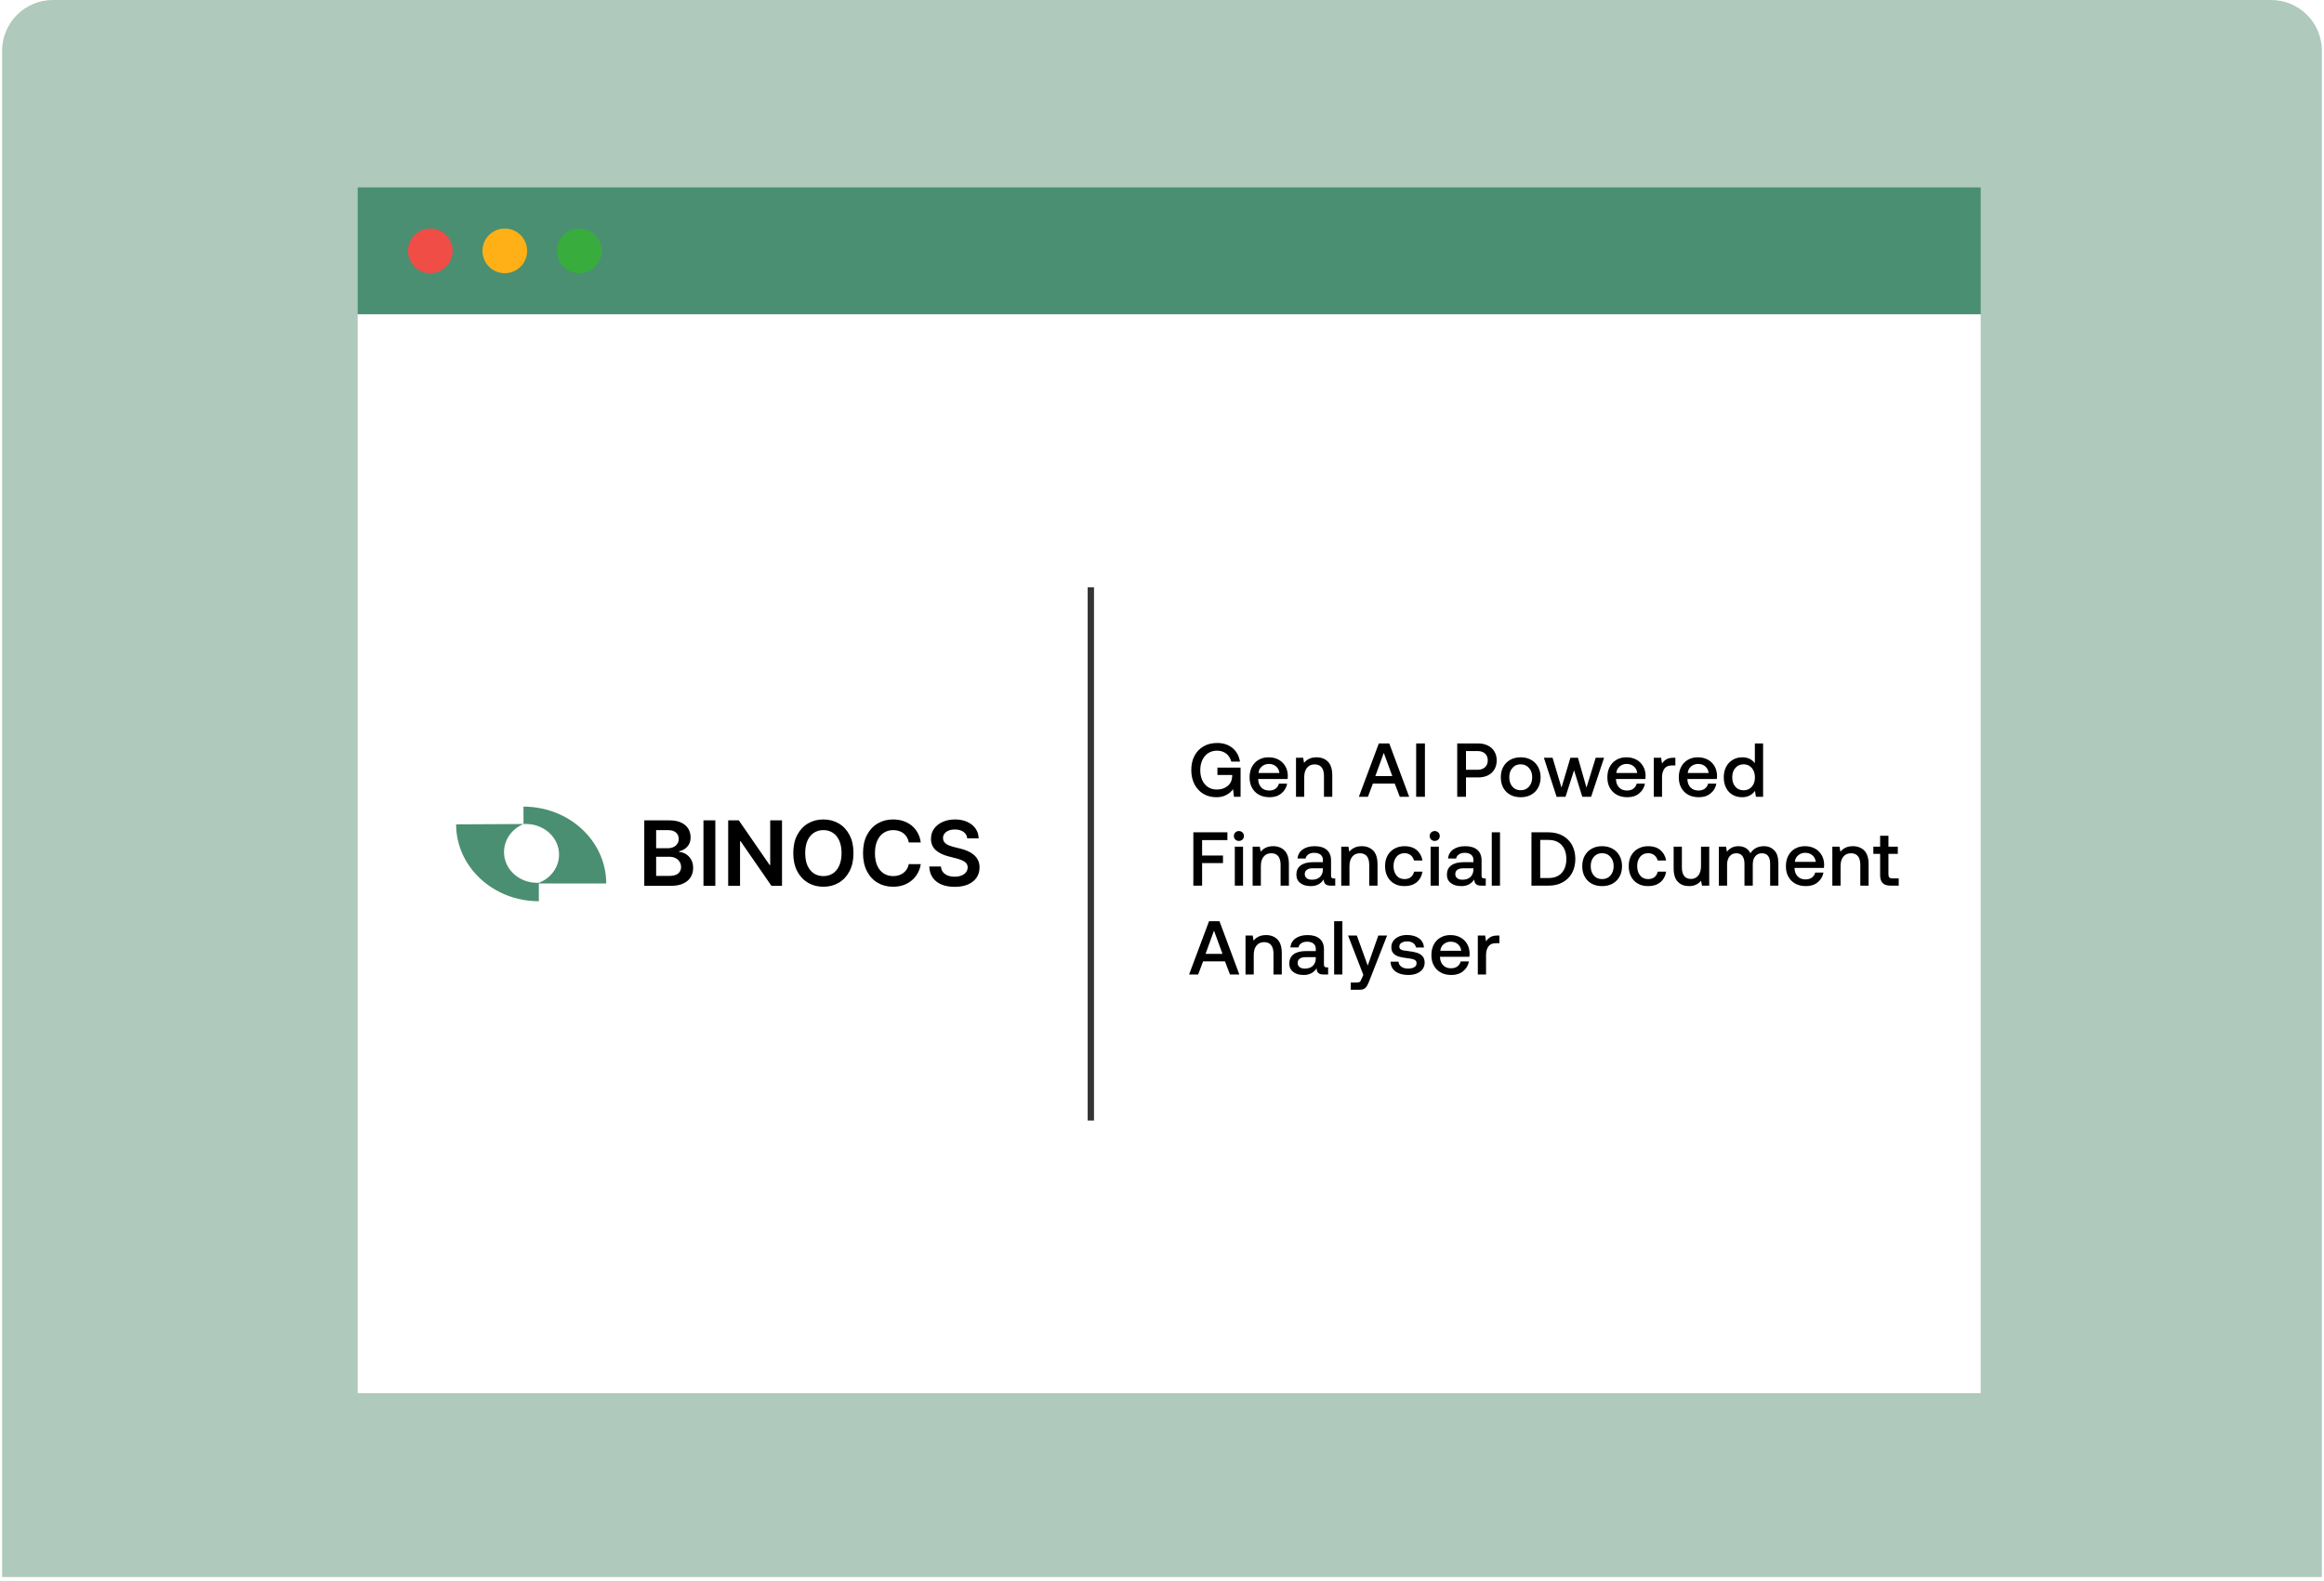
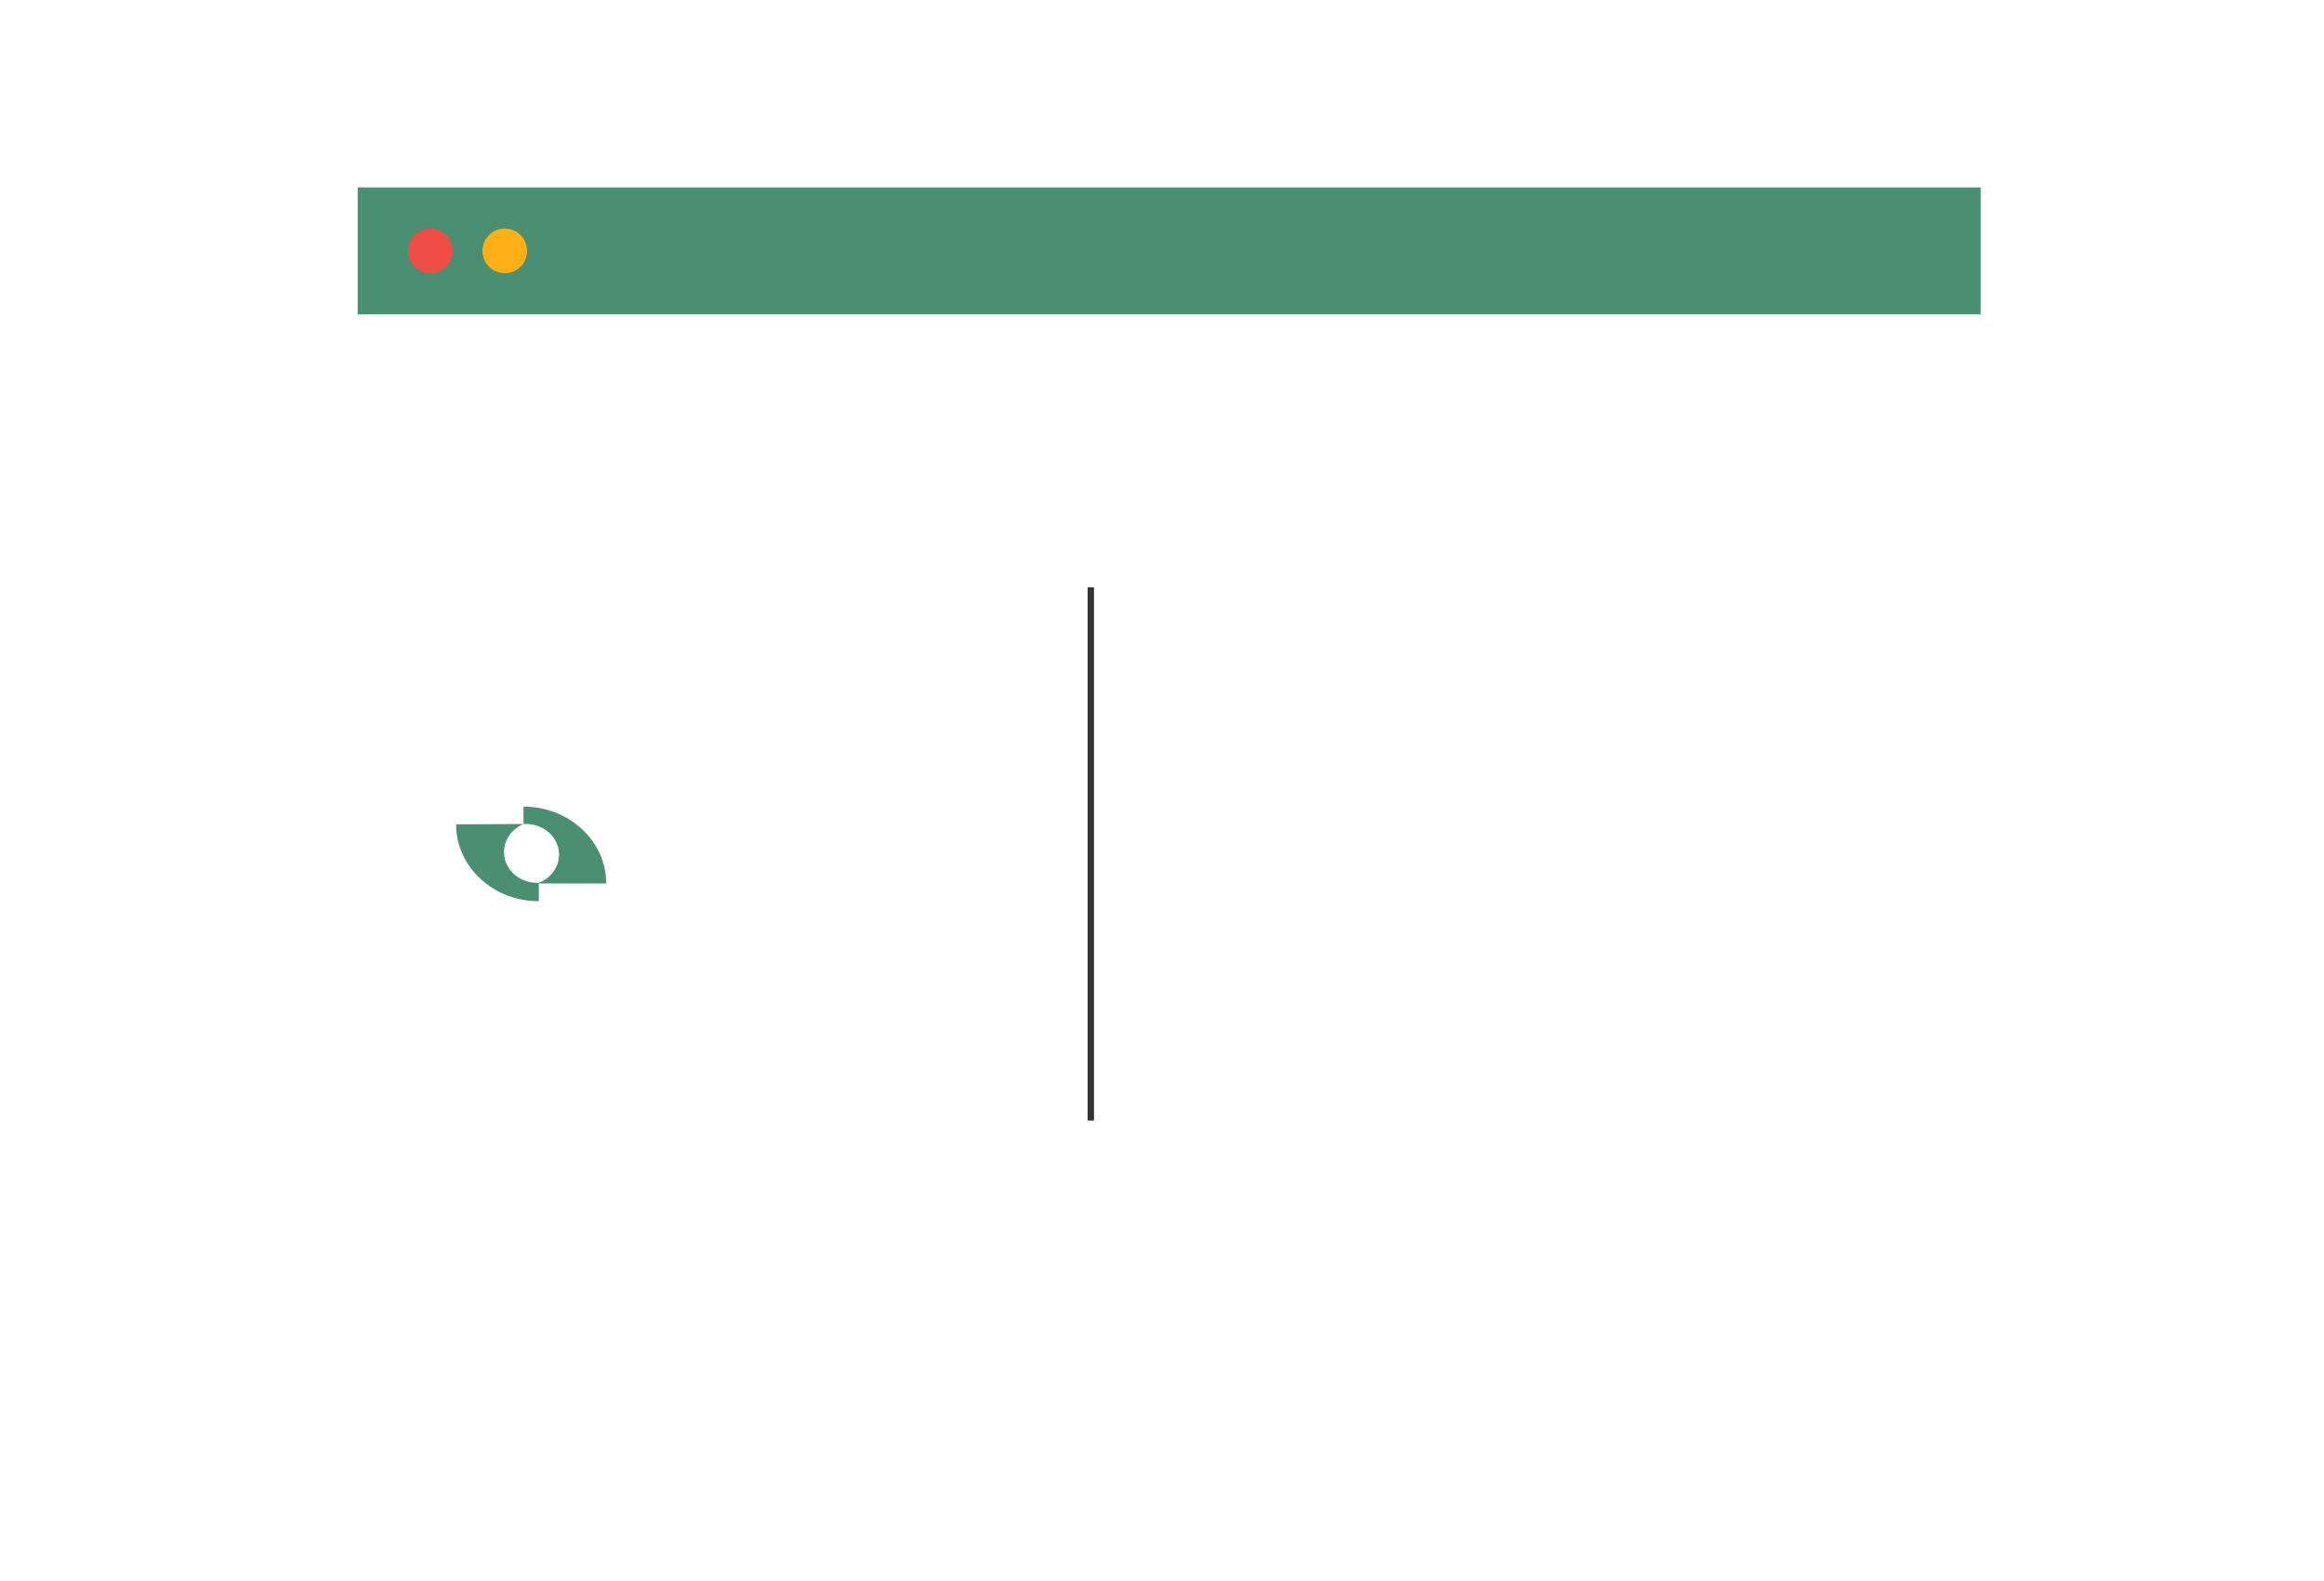
<svg xmlns="http://www.w3.org/2000/svg" width="366" height="249" viewBox="0 0 366 249" fill="none">
  <g clipPath="url(#clip0_9658_50543)">
-     <path d="M0.332 8C0.332 3.582 3.914 0 8.332 0H357.665C362.084 0 365.665 3.582 365.665 8V248.4H0.332V8Z" fill="#AFC9BC" />
    <g filter="url(#filter0_d_9658_50543)">
      <rect width="255.6" height="19.995" transform="translate(56.332 29.52)" fill="#4B8F72" />
      <circle cx="67.771" cy="39.517" r="3.517" fill="#EF4D46" />
      <circle cx="79.498" cy="39.517" r="3.517" fill="#FFB016" />
-       <circle cx="91.221" cy="39.517" r="3.517" fill="#38AD3D" />
-       <rect width="255.6" height="169.92" transform="translate(56.332 49.516)" fill="white" />
      <g clipPath="url(#clip1_9658_50543)">
        <path d="M82.444 129.79C82.562 129.79 82.68 129.79 82.856 129.79C85.686 129.79 88.044 131.927 88.044 134.612C88.044 136.585 86.748 138.338 84.861 139.051C84.743 139.051 84.684 139.051 84.566 139.051C81.736 139.051 79.378 136.914 79.378 134.229C79.378 132.256 80.616 130.558 82.444 129.79L71.832 129.845C71.832 136.53 77.668 141.955 84.861 141.955V139.16H95.473C95.473 132.475 89.636 127.051 82.444 127.051V129.79Z" fill="#4B8F72" />
-         <path d="M101.465 139.531V129.215H105.414C106.159 129.215 106.779 129.333 107.273 129.568C107.77 129.8 108.141 130.117 108.386 130.52C108.634 130.923 108.759 131.38 108.759 131.89C108.759 132.31 108.678 132.669 108.517 132.968C108.356 133.263 108.139 133.503 107.867 133.688C107.595 133.873 107.291 134.006 106.955 134.086V134.187C107.321 134.207 107.672 134.319 108.008 134.524C108.347 134.726 108.624 135.011 108.839 135.381C109.054 135.75 109.161 136.197 109.161 136.72C109.161 137.254 109.032 137.735 108.774 138.161C108.515 138.584 108.126 138.918 107.605 139.163C107.085 139.409 106.43 139.531 105.641 139.531H101.465ZM103.334 137.97H105.343C106.022 137.97 106.51 137.84 106.809 137.582C107.111 137.32 107.262 136.984 107.262 136.574C107.262 136.269 107.187 135.993 107.036 135.748C106.885 135.5 106.67 135.305 106.391 135.164C106.112 135.02 105.78 134.947 105.394 134.947H103.334V137.97ZM103.334 133.603H105.182C105.505 133.603 105.795 133.544 106.054 133.426C106.312 133.305 106.515 133.136 106.663 132.918C106.814 132.696 106.89 132.434 106.89 132.132C106.89 131.732 106.749 131.403 106.467 131.144C106.188 130.886 105.773 130.757 105.222 130.757H103.334V133.603ZM112.656 129.215V139.531H110.787V129.215H112.656ZM123.157 129.215V139.531H121.495L116.634 132.504H116.548V139.531H114.68V129.215H116.352L121.208 136.247H121.298V129.215H123.157ZM134.411 134.373C134.411 135.485 134.203 136.437 133.787 137.229C133.374 138.018 132.809 138.623 132.094 139.043C131.382 139.462 130.574 139.672 129.671 139.672C128.768 139.672 127.959 139.462 127.243 139.043C126.531 138.619 125.967 138.013 125.551 137.224C125.138 136.432 124.931 135.481 124.931 134.373C124.931 133.262 125.138 132.311 125.551 131.522C125.967 130.73 126.531 130.124 127.243 129.704C127.959 129.284 128.768 129.074 129.671 129.074C130.574 129.074 131.382 129.284 132.094 129.704C132.809 130.124 133.374 130.73 133.787 131.522C134.203 132.311 134.411 133.262 134.411 134.373ZM132.533 134.373C132.533 133.591 132.41 132.931 132.164 132.394C131.923 131.853 131.587 131.445 131.157 131.17C130.727 130.891 130.232 130.752 129.671 130.752C129.11 130.752 128.615 130.891 128.185 131.17C127.755 131.445 127.418 131.853 127.173 132.394C126.931 132.931 126.81 133.591 126.81 134.373C126.81 135.156 126.931 135.817 127.173 136.358C127.418 136.895 127.755 137.303 128.185 137.582C128.615 137.857 129.11 137.995 129.671 137.995C130.232 137.995 130.727 137.857 131.157 137.582C131.587 137.303 131.923 136.895 132.164 136.358C132.41 135.817 132.533 135.156 132.533 134.373ZM145.008 132.696H143.124C143.07 132.387 142.971 132.113 142.827 131.875C142.683 131.633 142.503 131.428 142.288 131.26C142.073 131.092 141.828 130.966 141.553 130.883C141.28 130.795 140.986 130.752 140.671 130.752C140.11 130.752 139.613 130.893 139.18 131.175C138.746 131.453 138.408 131.863 138.163 132.404C137.917 132.941 137.795 133.597 137.795 134.373C137.795 135.162 137.917 135.827 138.163 136.368C138.411 136.905 138.75 137.311 139.18 137.587C139.613 137.859 140.108 137.995 140.666 137.995C140.975 137.995 141.264 137.955 141.533 137.874C141.804 137.79 142.048 137.667 142.262 137.506C142.481 137.345 142.664 137.147 142.811 136.912C142.963 136.677 143.067 136.408 143.124 136.106L145.008 136.116C144.937 136.606 144.784 137.066 144.55 137.496C144.318 137.926 144.014 138.305 143.638 138.635C143.262 138.96 142.822 139.216 142.318 139.4C141.814 139.582 141.255 139.672 140.641 139.672C139.734 139.672 138.925 139.462 138.213 139.043C137.501 138.623 136.94 138.017 136.53 137.224C136.121 136.432 135.916 135.481 135.916 134.373C135.916 133.262 136.122 132.311 136.535 131.522C136.949 130.73 137.511 130.124 138.223 129.704C138.935 129.284 139.741 129.074 140.641 129.074C141.215 129.074 141.749 129.155 142.242 129.316C142.736 129.477 143.176 129.714 143.562 130.026C143.949 130.335 144.266 130.715 144.514 131.165C144.766 131.611 144.931 132.122 145.008 132.696ZM152.326 132.051C152.278 131.611 152.08 131.269 151.731 131.024C151.385 130.778 150.935 130.656 150.381 130.656C149.992 130.656 149.657 130.715 149.379 130.832C149.1 130.95 148.887 131.109 148.739 131.311C148.591 131.512 148.516 131.742 148.512 132.001C148.512 132.216 148.561 132.402 148.658 132.56C148.759 132.718 148.895 132.852 149.066 132.963C149.238 133.07 149.427 133.161 149.635 133.235C149.844 133.309 150.054 133.371 150.265 133.421L151.232 133.663C151.622 133.754 151.996 133.876 152.356 134.031C152.718 134.185 153.043 134.38 153.328 134.615C153.616 134.85 153.845 135.134 154.013 135.466C154.181 135.799 154.265 136.188 154.265 136.635C154.265 137.239 154.11 137.772 153.801 138.232C153.492 138.688 153.046 139.046 152.462 139.305C151.881 139.56 151.177 139.687 150.351 139.687C149.548 139.687 148.852 139.563 148.261 139.315C147.673 139.066 147.213 138.703 146.881 138.227C146.551 137.75 146.374 137.169 146.346 136.484H148.185C148.212 136.843 148.323 137.142 148.517 137.38C148.712 137.619 148.966 137.797 149.278 137.914C149.593 138.032 149.946 138.091 150.336 138.091C150.742 138.091 151.098 138.03 151.404 137.909C151.713 137.785 151.955 137.614 152.129 137.395C152.304 137.174 152.392 136.915 152.396 136.62C152.392 136.351 152.314 136.129 152.159 135.955C152.005 135.777 151.788 135.629 151.509 135.512C151.234 135.391 150.912 135.283 150.543 135.189L149.369 134.887C148.519 134.669 147.848 134.338 147.354 133.895C146.863 133.448 146.618 132.855 146.618 132.117C146.618 131.509 146.783 130.977 147.112 130.52C147.444 130.063 147.896 129.709 148.467 129.457C149.038 129.202 149.684 129.074 150.406 129.074C151.138 129.074 151.78 129.202 152.33 129.457C152.885 129.709 153.319 130.06 153.635 130.51C153.951 130.956 154.113 131.47 154.124 132.051H152.326Z" fill="black" />
      </g>
      <line x1="171.793" y1="92.5" x2="171.793" y2="176.5" stroke="#343434" strokeWidth="1.25" />
-       <path d="M188.104 119.068C188.44 118.42 188.908 117.928 189.532 117.568C190.144 117.208 190.864 117.028 191.692 117.028C192.652 117.028 193.456 117.292 194.104 117.82C194.74 118.348 195.136 119.068 195.28 119.956H193.912C193.768 119.428 193.504 119.008 193.108 118.696C192.712 118.396 192.232 118.24 191.656 118.24C191.128 118.24 190.66 118.372 190.264 118.636C189.868 118.9 189.568 119.26 189.352 119.716C189.136 120.172 189.028 120.7 189.028 121.3C189.028 121.9 189.124 122.44 189.34 122.896C189.556 123.352 189.856 123.712 190.252 123.976C190.648 124.24 191.116 124.36 191.644 124.36C192.316 124.36 192.868 124.18 193.324 123.808C193.78 123.448 194.02 122.932 194.056 122.272V122.068H191.728V120.904H195.376V125.5H194.332L194.188 124.3C193.948 124.66 193.6 124.96 193.156 125.2C192.712 125.452 192.184 125.572 191.584 125.572C190.804 125.572 190.12 125.404 189.52 125.044C188.92 124.684 188.452 124.18 188.116 123.532C187.78 122.884 187.612 122.14 187.612 121.3C187.612 120.46 187.768 119.716 188.104 119.068ZM197.165 120.784C197.417 120.304 197.765 119.944 198.221 119.68C198.677 119.416 199.193 119.284 199.781 119.284C200.369 119.284 200.885 119.404 201.341 119.644C201.797 119.884 202.145 120.232 202.409 120.664C202.673 121.108 202.805 121.624 202.817 122.212C202.817 122.38 202.805 122.536 202.781 122.704H198.149V122.776C198.173 123.316 198.341 123.736 198.653 124.048C198.953 124.36 199.361 124.516 199.865 124.516C200.261 124.516 200.597 124.432 200.873 124.24C201.137 124.048 201.317 123.784 201.413 123.436H202.709C202.589 124.06 202.289 124.576 201.797 124.972C201.305 125.38 200.693 125.572 199.961 125.572C199.313 125.572 198.761 125.452 198.281 125.188C197.801 124.924 197.441 124.564 197.177 124.084C196.913 123.616 196.793 123.064 196.793 122.44C196.793 121.816 196.913 121.264 197.165 120.784ZM201.497 121.756C201.437 121.312 201.257 120.964 200.957 120.712C200.657 120.46 200.285 120.328 199.829 120.328C199.397 120.328 199.037 120.46 198.725 120.724C198.413 120.988 198.245 121.324 198.197 121.756H201.497ZM209.12 119.956C209.576 120.412 209.816 121.132 209.816 122.116V125.5H208.508V122.188C208.508 121.612 208.376 121.168 208.136 120.856C207.884 120.556 207.524 120.4 207.044 120.4C206.528 120.4 206.12 120.58 205.832 120.94C205.544 121.3 205.4 121.78 205.4 122.404V125.5H204.104V119.356H205.232L205.376 120.16C205.832 119.584 206.492 119.284 207.344 119.284C208.064 119.284 208.664 119.512 209.12 119.956ZM214.005 125.5L217.149 117.1H218.793L221.925 125.5H220.449L219.657 123.424H216.213L215.433 125.5H214.005ZM216.597 122.248H219.273L217.929 118.588L216.597 122.248ZM223.027 117.1H224.407V125.5H223.027V117.1ZM232.807 117.1C233.383 117.1 233.887 117.22 234.331 117.436C234.763 117.652 235.111 117.964 235.351 118.372C235.591 118.78 235.711 119.248 235.711 119.776C235.711 120.316 235.591 120.784 235.351 121.192C235.111 121.6 234.763 121.912 234.331 122.128C233.887 122.344 233.383 122.452 232.807 122.452H230.875V125.5H229.495V117.1H232.807ZM230.875 121.252H232.687C233.179 121.252 233.575 121.12 233.863 120.856C234.151 120.592 234.307 120.232 234.307 119.776C234.307 119.32 234.163 118.96 233.875 118.696C233.587 118.432 233.191 118.3 232.699 118.3H230.875V121.252ZM237.847 125.188C237.367 124.924 237.007 124.564 236.743 124.084C236.479 123.604 236.359 123.052 236.359 122.428C236.359 121.816 236.479 121.276 236.743 120.796C237.007 120.316 237.367 119.944 237.847 119.68C238.327 119.416 238.867 119.284 239.491 119.284C240.103 119.284 240.643 119.416 241.123 119.68C241.603 119.944 241.963 120.316 242.227 120.796C242.491 121.276 242.623 121.816 242.623 122.428C242.623 123.052 242.491 123.604 242.227 124.084C241.963 124.564 241.603 124.924 241.123 125.188C240.643 125.452 240.103 125.572 239.491 125.572C238.867 125.572 238.327 125.452 237.847 125.188ZM240.799 123.904C241.135 123.52 241.303 123.028 241.303 122.428C241.303 121.828 241.135 121.348 240.799 120.964C240.463 120.58 240.031 120.388 239.491 120.388C238.939 120.388 238.507 120.58 238.183 120.964C237.847 121.348 237.691 121.828 237.691 122.428C237.691 123.028 237.847 123.52 238.183 123.904C238.507 124.288 238.939 124.468 239.491 124.468C240.031 124.468 240.463 124.288 240.799 123.904ZM243.142 119.356H244.51L245.914 124.06L247.318 119.356H248.506L249.85 124.06L251.302 119.356H252.622L250.582 125.5H249.19L247.894 121.324L246.55 125.5L245.146 125.512L243.142 119.356ZM253.512 120.784C253.764 120.304 254.112 119.944 254.568 119.68C255.024 119.416 255.54 119.284 256.128 119.284C256.716 119.284 257.232 119.404 257.688 119.644C258.144 119.884 258.492 120.232 258.756 120.664C259.02 121.108 259.152 121.624 259.164 122.212C259.164 122.38 259.152 122.536 259.128 122.704H254.496V122.776C254.52 123.316 254.688 123.736 255 124.048C255.3 124.36 255.708 124.516 256.212 124.516C256.608 124.516 256.944 124.432 257.22 124.24C257.484 124.048 257.664 123.784 257.76 123.436H259.056C258.936 124.06 258.636 124.576 258.144 124.972C257.652 125.38 257.04 125.572 256.308 125.572C255.66 125.572 255.108 125.452 254.628 125.188C254.148 124.924 253.788 124.564 253.524 124.084C253.26 123.616 253.14 123.064 253.14 122.44C253.14 121.816 253.26 121.264 253.512 120.784ZM257.844 121.756C257.784 121.312 257.604 120.964 257.304 120.712C257.004 120.46 256.632 120.328 256.176 120.328C255.744 120.328 255.384 120.46 255.072 120.724C254.76 120.988 254.592 121.324 254.544 121.756H257.844ZM263.848 119.356V120.568H263.272C262.732 120.568 262.348 120.748 262.108 121.096C261.868 121.444 261.748 121.888 261.748 122.416V125.5H260.452V119.356H261.604L261.748 120.28C261.916 119.992 262.144 119.776 262.432 119.608C262.708 119.44 263.08 119.356 263.56 119.356H263.848ZM264.762 120.784C265.014 120.304 265.362 119.944 265.818 119.68C266.274 119.416 266.79 119.284 267.378 119.284C267.966 119.284 268.482 119.404 268.938 119.644C269.394 119.884 269.742 120.232 270.006 120.664C270.27 121.108 270.402 121.624 270.414 122.212C270.414 122.38 270.402 122.536 270.378 122.704H265.746V122.776C265.77 123.316 265.938 123.736 266.25 124.048C266.55 124.36 266.958 124.516 267.462 124.516C267.858 124.516 268.194 124.432 268.47 124.24C268.734 124.048 268.914 123.784 269.01 123.436H270.306C270.186 124.06 269.886 124.576 269.394 124.972C268.902 125.38 268.29 125.572 267.558 125.572C266.91 125.572 266.358 125.452 265.878 125.188C265.398 124.924 265.038 124.564 264.774 124.084C264.51 123.616 264.39 123.064 264.39 122.44C264.39 121.816 264.51 121.264 264.762 120.784ZM269.094 121.756C269.034 121.312 268.854 120.964 268.554 120.712C268.254 120.46 267.882 120.328 267.426 120.328C266.994 120.328 266.634 120.46 266.322 120.724C266.01 120.988 265.842 121.324 265.794 121.756H269.094ZM277.665 117.1V125.5H276.537L276.381 124.576C275.889 125.248 275.217 125.572 274.377 125.572C273.813 125.572 273.309 125.452 272.877 125.2C272.433 124.948 272.085 124.588 271.845 124.108C271.593 123.628 271.473 123.076 271.473 122.428C271.473 121.804 271.593 121.264 271.845 120.784C272.097 120.304 272.445 119.944 272.889 119.68C273.321 119.416 273.825 119.284 274.377 119.284C274.821 119.284 275.217 119.368 275.553 119.536C275.889 119.704 276.153 119.92 276.369 120.208V117.1H277.665ZM275.889 123.916C276.213 123.544 276.381 123.052 276.381 122.452C276.381 121.84 276.213 121.348 275.889 120.964C275.553 120.58 275.121 120.388 274.593 120.388C274.053 120.388 273.621 120.58 273.297 120.964C272.961 121.348 272.805 121.828 272.805 122.428C272.805 123.04 272.961 123.532 273.297 123.916C273.621 124.3 274.053 124.48 274.593 124.48C275.121 124.48 275.553 124.3 275.889 123.916ZM187.936 131.1H193.3V132.324H189.316V134.76H192.604V135.948H189.316V139.5H187.936V131.1ZM195.678 131.124C195.822 131.268 195.906 131.46 195.906 131.676C195.906 131.904 195.822 132.096 195.678 132.24C195.522 132.384 195.33 132.456 195.114 132.456C194.886 132.456 194.694 132.384 194.55 132.24C194.394 132.096 194.322 131.904 194.322 131.676C194.322 131.46 194.394 131.268 194.55 131.124C194.694 130.98 194.886 130.896 195.114 130.896C195.33 130.896 195.522 130.98 195.678 131.124ZM194.466 133.356H195.762V139.5H194.466V133.356ZM202.288 133.956C202.744 134.412 202.984 135.132 202.984 136.116V139.5H201.676V136.188C201.676 135.612 201.544 135.168 201.304 134.856C201.052 134.556 200.692 134.4 200.212 134.4C199.696 134.4 199.288 134.58 199 134.94C198.712 135.3 198.568 135.78 198.568 136.404V139.5H197.272V133.356H198.4L198.544 134.16C199 133.584 199.66 133.284 200.512 133.284C201.232 133.284 201.832 133.512 202.288 133.956ZM210.283 138.372V139.5H209.599C209.191 139.5 208.903 139.416 208.735 139.248C208.555 139.08 208.471 138.84 208.471 138.516C208.003 139.224 207.331 139.572 206.443 139.572C205.747 139.572 205.195 139.416 204.787 139.092C204.367 138.78 204.163 138.336 204.163 137.772C204.163 137.148 204.379 136.656 204.835 136.32C205.279 135.984 205.927 135.804 206.791 135.804H208.339V135.432C208.339 135.096 208.219 134.82 207.979 134.628C207.739 134.436 207.403 134.328 206.983 134.328C206.599 134.328 206.287 134.412 206.047 134.58C205.807 134.748 205.663 134.964 205.615 135.228H204.343C204.403 134.616 204.679 134.136 205.159 133.8C205.639 133.464 206.263 133.284 207.043 133.284C207.859 133.284 208.495 133.476 208.951 133.86C209.395 134.244 209.623 134.796 209.623 135.516V137.94C209.623 138.228 209.755 138.372 210.031 138.372H210.283ZM208.339 136.764H206.731C206.323 136.764 206.023 136.848 205.807 137.004C205.591 137.16 205.483 137.388 205.483 137.688C205.483 137.952 205.579 138.168 205.783 138.324C205.987 138.492 206.263 138.564 206.623 138.564C207.151 138.564 207.571 138.42 207.871 138.132C208.171 137.844 208.327 137.46 208.339 136.98V136.764ZM216.245 133.956C216.701 134.412 216.941 135.132 216.941 136.116V139.5H215.633V136.188C215.633 135.612 215.501 135.168 215.261 134.856C215.009 134.556 214.649 134.4 214.169 134.4C213.653 134.4 213.245 134.58 212.957 134.94C212.669 135.3 212.525 135.78 212.525 136.404V139.5H211.229V133.356H212.357L212.501 134.16C212.957 133.584 213.617 133.284 214.469 133.284C215.189 133.284 215.789 133.512 216.245 133.956ZM223.099 138.972C222.595 139.38 221.959 139.572 221.191 139.572C220.579 139.572 220.039 139.452 219.583 139.188C219.115 138.924 218.755 138.552 218.503 138.072C218.251 137.592 218.131 137.04 218.131 136.416C218.131 135.792 218.251 135.252 218.515 134.772C218.767 134.304 219.127 133.944 219.595 133.68C220.063 133.416 220.603 133.284 221.227 133.284C221.995 133.284 222.619 133.488 223.111 133.896C223.591 134.304 223.903 134.844 224.023 135.54H222.691C222.595 135.192 222.427 134.916 222.163 134.7C221.899 134.496 221.575 134.388 221.191 134.388C220.663 134.388 220.243 134.58 219.931 134.952C219.619 135.336 219.463 135.816 219.463 136.416C219.463 137.028 219.619 137.52 219.931 137.904C220.243 138.288 220.663 138.468 221.191 138.468C221.587 138.468 221.923 138.372 222.187 138.156C222.451 137.94 222.619 137.652 222.703 137.292H224.023C223.903 138.012 223.591 138.564 223.099 138.972ZM226.515 131.124C226.659 131.268 226.743 131.46 226.743 131.676C226.743 131.904 226.659 132.096 226.515 132.24C226.359 132.384 226.167 132.456 225.951 132.456C225.723 132.456 225.531 132.384 225.387 132.24C225.231 132.096 225.159 131.904 225.159 131.676C225.159 131.46 225.231 131.268 225.387 131.124C225.531 130.98 225.723 130.896 225.951 130.896C226.167 130.896 226.359 130.98 226.515 131.124ZM225.303 133.356H226.599V139.5H225.303V133.356ZM233.989 138.372V139.5H233.305C232.897 139.5 232.609 139.416 232.441 139.248C232.261 139.08 232.177 138.84 232.177 138.516C231.709 139.224 231.037 139.572 230.149 139.572C229.453 139.572 228.901 139.416 228.493 139.092C228.073 138.78 227.869 138.336 227.869 137.772C227.869 137.148 228.085 136.656 228.541 136.32C228.985 135.984 229.633 135.804 230.497 135.804H232.045V135.432C232.045 135.096 231.925 134.82 231.685 134.628C231.445 134.436 231.109 134.328 230.689 134.328C230.305 134.328 229.993 134.412 229.753 134.58C229.513 134.748 229.369 134.964 229.321 135.228H228.049C228.109 134.616 228.385 134.136 228.865 133.8C229.345 133.464 229.969 133.284 230.749 133.284C231.565 133.284 232.201 133.476 232.657 133.86C233.101 134.244 233.329 134.796 233.329 135.516V137.94C233.329 138.228 233.461 138.372 233.737 138.372H233.989ZM232.045 136.764H230.437C230.029 136.764 229.729 136.848 229.513 137.004C229.297 137.16 229.189 137.388 229.189 137.688C229.189 137.952 229.285 138.168 229.489 138.324C229.693 138.492 229.969 138.564 230.329 138.564C230.857 138.564 231.277 138.42 231.577 138.132C231.877 137.844 232.033 137.46 232.045 136.98V136.764ZM234.935 131.1H236.231V139.5H234.935V131.1ZM241.184 131.1H243.86C244.712 131.1 245.456 131.28 246.104 131.628C246.74 131.988 247.232 132.48 247.58 133.104C247.916 133.74 248.096 134.472 248.096 135.3C248.096 136.128 247.916 136.86 247.58 137.496C247.232 138.132 246.74 138.624 246.104 138.972C245.456 139.332 244.712 139.5 243.86 139.5H241.184V131.1ZM243.86 138.3C244.76 138.3 245.456 138.036 245.948 137.496C246.428 136.956 246.68 136.224 246.68 135.3C246.68 134.388 246.428 133.656 245.948 133.116C245.456 132.576 244.76 132.3 243.86 132.3H242.564V138.3H243.86ZM250.673 139.188C250.193 138.924 249.833 138.564 249.569 138.084C249.305 137.604 249.185 137.052 249.185 136.428C249.185 135.816 249.305 135.276 249.569 134.796C249.833 134.316 250.193 133.944 250.673 133.68C251.153 133.416 251.693 133.284 252.317 133.284C252.929 133.284 253.469 133.416 253.949 133.68C254.429 133.944 254.789 134.316 255.053 134.796C255.317 135.276 255.449 135.816 255.449 136.428C255.449 137.052 255.317 137.604 255.053 138.084C254.789 138.564 254.429 138.924 253.949 139.188C253.469 139.452 252.929 139.572 252.317 139.572C251.693 139.572 251.153 139.452 250.673 139.188ZM253.625 137.904C253.961 137.52 254.129 137.028 254.129 136.428C254.129 135.828 253.961 135.348 253.625 134.964C253.289 134.58 252.857 134.388 252.317 134.388C251.765 134.388 251.333 134.58 251.009 134.964C250.673 135.348 250.517 135.828 250.517 136.428C250.517 137.028 250.673 137.52 251.009 137.904C251.333 138.288 251.765 138.468 252.317 138.468C252.857 138.468 253.289 138.288 253.625 137.904ZM261.471 138.972C260.967 139.38 260.331 139.572 259.563 139.572C258.951 139.572 258.411 139.452 257.955 139.188C257.487 138.924 257.127 138.552 256.875 138.072C256.623 137.592 256.503 137.04 256.503 136.416C256.503 135.792 256.623 135.252 256.887 134.772C257.139 134.304 257.499 133.944 257.967 133.68C258.435 133.416 258.975 133.284 259.599 133.284C260.367 133.284 260.991 133.488 261.483 133.896C261.963 134.304 262.275 134.844 262.395 135.54H261.063C260.967 135.192 260.799 134.916 260.535 134.7C260.271 134.496 259.947 134.388 259.563 134.388C259.035 134.388 258.615 134.58 258.303 134.952C257.991 135.336 257.835 135.816 257.835 136.416C257.835 137.028 257.991 137.52 258.303 137.904C258.615 138.288 259.035 138.468 259.563 138.468C259.959 138.468 260.295 138.372 260.559 138.156C260.823 137.94 260.991 137.652 261.075 137.292H262.395C262.275 138.012 261.963 138.564 261.471 138.972ZM269.182 133.356V139.5H268.042L267.898 138.72C267.43 139.296 266.794 139.572 266.002 139.572C265.282 139.572 264.694 139.356 264.25 138.9C263.794 138.456 263.578 137.736 263.578 136.74V133.356H264.874V136.608C264.874 137.208 264.994 137.664 265.234 137.976C265.474 138.288 265.822 138.444 266.302 138.444C266.794 138.444 267.178 138.264 267.466 137.904C267.742 137.544 267.886 137.04 267.886 136.404V133.356H269.182ZM279.435 133.944C279.855 134.376 280.071 135.072 280.071 136.032V139.5H278.775V136.044C278.775 135.516 278.667 135.108 278.451 134.82C278.235 134.544 277.911 134.4 277.491 134.4C277.035 134.4 276.687 134.568 276.423 134.88C276.159 135.192 276.039 135.624 276.039 136.176V139.5H274.731V136.044C274.731 135.504 274.611 135.096 274.395 134.82C274.179 134.544 273.855 134.4 273.435 134.4C272.991 134.4 272.643 134.568 272.379 134.892C272.115 135.228 271.995 135.66 271.995 136.212V139.5H270.699V133.356H271.827L271.971 134.16C272.403 133.584 273.003 133.296 273.771 133.284C274.203 133.284 274.575 133.38 274.911 133.56C275.235 133.752 275.487 134.028 275.667 134.4C275.883 134.052 276.159 133.776 276.519 133.584C276.867 133.392 277.287 133.284 277.791 133.284C278.463 133.284 279.003 133.512 279.435 133.944ZM281.63 134.784C281.882 134.304 282.23 133.944 282.686 133.68C283.142 133.416 283.658 133.284 284.246 133.284C284.834 133.284 285.35 133.404 285.806 133.644C286.262 133.884 286.61 134.232 286.874 134.664C287.138 135.108 287.27 135.624 287.282 136.212C287.282 136.38 287.27 136.536 287.246 136.704H282.614V136.776C282.638 137.316 282.806 137.736 283.118 138.048C283.418 138.36 283.826 138.516 284.33 138.516C284.726 138.516 285.062 138.432 285.338 138.24C285.602 138.048 285.782 137.784 285.878 137.436H287.174C287.054 138.06 286.754 138.576 286.262 138.972C285.77 139.38 285.158 139.572 284.426 139.572C283.778 139.572 283.226 139.452 282.746 139.188C282.266 138.924 281.906 138.564 281.642 138.084C281.378 137.616 281.258 137.064 281.258 136.44C281.258 135.816 281.378 135.264 281.63 134.784ZM285.962 135.756C285.902 135.312 285.722 134.964 285.422 134.712C285.122 134.46 284.75 134.328 284.294 134.328C283.862 134.328 283.502 134.46 283.19 134.724C282.878 134.988 282.71 135.324 282.662 135.756H285.962ZM293.586 133.956C294.042 134.412 294.282 135.132 294.282 136.116V139.5H292.974V136.188C292.974 135.612 292.842 135.168 292.602 134.856C292.35 134.556 291.99 134.4 291.51 134.4C290.994 134.4 290.586 134.58 290.298 134.94C290.01 135.3 289.866 135.78 289.866 136.404V139.5H288.57V133.356H289.698L289.842 134.16C290.298 133.584 290.958 133.284 291.81 133.284C292.53 133.284 293.13 133.512 293.586 133.956ZM296.096 134.496H295.028V133.356H296.096V131.64H297.404V133.356H298.88V134.496H297.404V137.7C297.404 137.94 297.452 138.12 297.548 138.216C297.644 138.312 297.8 138.36 298.04 138.36H299.024V139.5H297.776C297.188 139.5 296.756 139.368 296.492 139.092C296.228 138.828 296.096 138.408 296.096 137.832V134.496ZM187.264 153.5L190.408 145.1H192.052L195.184 153.5H193.708L192.916 151.424H189.472L188.692 153.5H187.264ZM189.856 150.248H192.532L191.188 146.588L189.856 150.248ZM201.169 147.956C201.625 148.412 201.865 149.132 201.865 150.116V153.5H200.557V150.188C200.557 149.612 200.425 149.168 200.185 148.856C199.933 148.556 199.573 148.4 199.093 148.4C198.577 148.4 198.169 148.58 197.881 148.94C197.593 149.3 197.449 149.78 197.449 150.404V153.5H196.153V147.356H197.281L197.425 148.16C197.881 147.584 198.541 147.284 199.393 147.284C200.113 147.284 200.713 147.512 201.169 147.956ZM209.164 152.372V153.5H208.48C208.072 153.5 207.784 153.416 207.616 153.248C207.436 153.08 207.352 152.84 207.352 152.516C206.884 153.224 206.212 153.572 205.324 153.572C204.628 153.572 204.076 153.416 203.668 153.092C203.248 152.78 203.044 152.336 203.044 151.772C203.044 151.148 203.26 150.656 203.716 150.32C204.16 149.984 204.808 149.804 205.672 149.804H207.22V149.432C207.22 149.096 207.1 148.82 206.86 148.628C206.62 148.436 206.284 148.328 205.864 148.328C205.48 148.328 205.168 148.412 204.928 148.58C204.688 148.748 204.544 148.964 204.496 149.228H203.224C203.284 148.616 203.56 148.136 204.04 147.8C204.52 147.464 205.144 147.284 205.924 147.284C206.74 147.284 207.376 147.476 207.832 147.86C208.276 148.244 208.504 148.796 208.504 149.516V151.94C208.504 152.228 208.636 152.372 208.912 152.372H209.164ZM207.22 150.764H205.612C205.204 150.764 204.904 150.848 204.688 151.004C204.472 151.16 204.364 151.388 204.364 151.688C204.364 151.952 204.46 152.168 204.664 152.324C204.868 152.492 205.144 152.564 205.504 152.564C206.032 152.564 206.452 152.42 206.752 152.132C207.052 151.844 207.208 151.46 207.22 150.98V150.764ZM210.11 145.1H211.406V153.5H210.11V145.1ZM213.684 147.356L215.4 152.096L217.068 147.356H218.448L215.664 154.46C215.52 154.832 215.388 155.12 215.268 155.312C215.148 155.504 214.992 155.66 214.824 155.756C214.644 155.852 214.404 155.9 214.116 155.9H212.724V154.76H213.636C213.876 154.76 214.056 154.724 214.152 154.652C214.248 154.58 214.344 154.4 214.452 154.136L214.704 153.548L212.304 147.356H213.684ZM220.247 151.472C220.271 151.796 220.415 152.06 220.691 152.264C220.967 152.468 221.327 152.564 221.771 152.564C222.155 152.564 222.479 152.492 222.719 152.348C222.959 152.204 223.091 152 223.091 151.748C223.091 151.544 223.031 151.388 222.923 151.28C222.803 151.184 222.659 151.112 222.467 151.064C222.275 151.016 221.987 150.968 221.603 150.92C221.063 150.86 220.619 150.776 220.271 150.668C219.923 150.56 219.647 150.392 219.431 150.152C219.215 149.912 219.119 149.6 219.119 149.192C219.119 148.82 219.215 148.484 219.431 148.196C219.647 147.908 219.935 147.68 220.307 147.512C220.679 147.356 221.099 147.272 221.579 147.272C222.347 147.272 222.983 147.452 223.463 147.788C223.943 148.136 224.207 148.616 224.255 149.24H222.995C222.959 148.964 222.815 148.736 222.575 148.556C222.323 148.376 222.011 148.28 221.639 148.28C221.255 148.28 220.955 148.352 220.727 148.496C220.487 148.64 220.379 148.844 220.379 149.084C220.379 149.276 220.427 149.408 220.547 149.504C220.667 149.6 220.811 149.66 220.991 149.696C221.159 149.732 221.447 149.768 221.843 149.816C222.371 149.876 222.815 149.96 223.175 150.08C223.535 150.2 223.823 150.38 224.039 150.632C224.255 150.884 224.363 151.22 224.363 151.652C224.363 152.036 224.243 152.384 224.027 152.672C223.799 152.96 223.487 153.188 223.103 153.344C222.707 153.5 222.263 153.572 221.783 153.572C220.955 153.572 220.283 153.392 219.779 153.02C219.275 152.648 219.011 152.132 218.999 151.472H220.247ZM225.798 148.784C226.05 148.304 226.398 147.944 226.854 147.68C227.31 147.416 227.826 147.284 228.414 147.284C229.002 147.284 229.518 147.404 229.974 147.644C230.43 147.884 230.778 148.232 231.042 148.664C231.306 149.108 231.438 149.624 231.45 150.212C231.45 150.38 231.438 150.536 231.414 150.704H226.782V150.776C226.806 151.316 226.974 151.736 227.286 152.048C227.586 152.36 227.994 152.516 228.498 152.516C228.894 152.516 229.23 152.432 229.506 152.24C229.77 152.048 229.95 151.784 230.046 151.436H231.342C231.222 152.06 230.922 152.576 230.43 152.972C229.938 153.38 229.326 153.572 228.594 153.572C227.946 153.572 227.394 153.452 226.914 153.188C226.434 152.924 226.074 152.564 225.81 152.084C225.546 151.616 225.426 151.064 225.426 150.44C225.426 149.816 225.546 149.264 225.798 148.784ZM230.13 149.756C230.07 149.312 229.89 148.964 229.59 148.712C229.29 148.46 228.918 148.328 228.462 148.328C228.03 148.328 227.67 148.46 227.358 148.724C227.046 148.988 226.878 149.324 226.83 149.756H230.13ZM236.134 147.356V148.568H235.558C235.018 148.568 234.634 148.748 234.394 149.096C234.154 149.444 234.034 149.888 234.034 150.416V153.5H232.738V147.356H233.89L234.034 148.28C234.202 147.992 234.43 147.776 234.718 147.608C234.994 147.44 235.366 147.356 235.846 147.356H236.134Z" fill="black" />
    </g>
  </g>
  <defs>
    <filter id="filter0_d_9658_50543" x="-15.668" y="-42.48" width="399.602" height="333.918" filterUnits="userSpaceOnUse" colorInterpolationFilters="sRGB">
      <feFlood floodOpacity="0" result="BackgroundImageFix" />
      <feColorMatrix in="SourceAlpha" type="matrix" values="0 0 0 0 0 0 0 0 0 0 0 0 0 0 0 0 0 0 127 0" result="hardAlpha" />
      <feOffset />
      <feGaussianBlur stdDeviation="36" />
      <feComposite in2="hardAlpha" operator="out" />
      <feColorMatrix type="matrix" values="0 0 0 0 0 0 0 0 0 0 0 0 0 0 0 0 0 0 0.15 0" />
      <feBlend mode="normal" in2="BackgroundImageFix" result="effect1_dropShadow_9658_50543" />
      <feBlend mode="normal" in="SourceGraphic" in2="effect1_dropShadow_9658_50543" result="shape" />
    </filter>
    <clipPath id="clip0_9658_50543">
      <path d="M0.332 8C0.332 3.582 3.914 0 8.332 0H357.665C362.084 0 365.665 3.582 365.665 8V248.4H0.332V8Z" fill="white" />
    </clipPath>
    <clipPath id="clip1_9658_50543">
      <rect width="83.333" height="20" fill="white" transform="translate(71.832 124.5)" />
    </clipPath>
  </defs>
</svg>